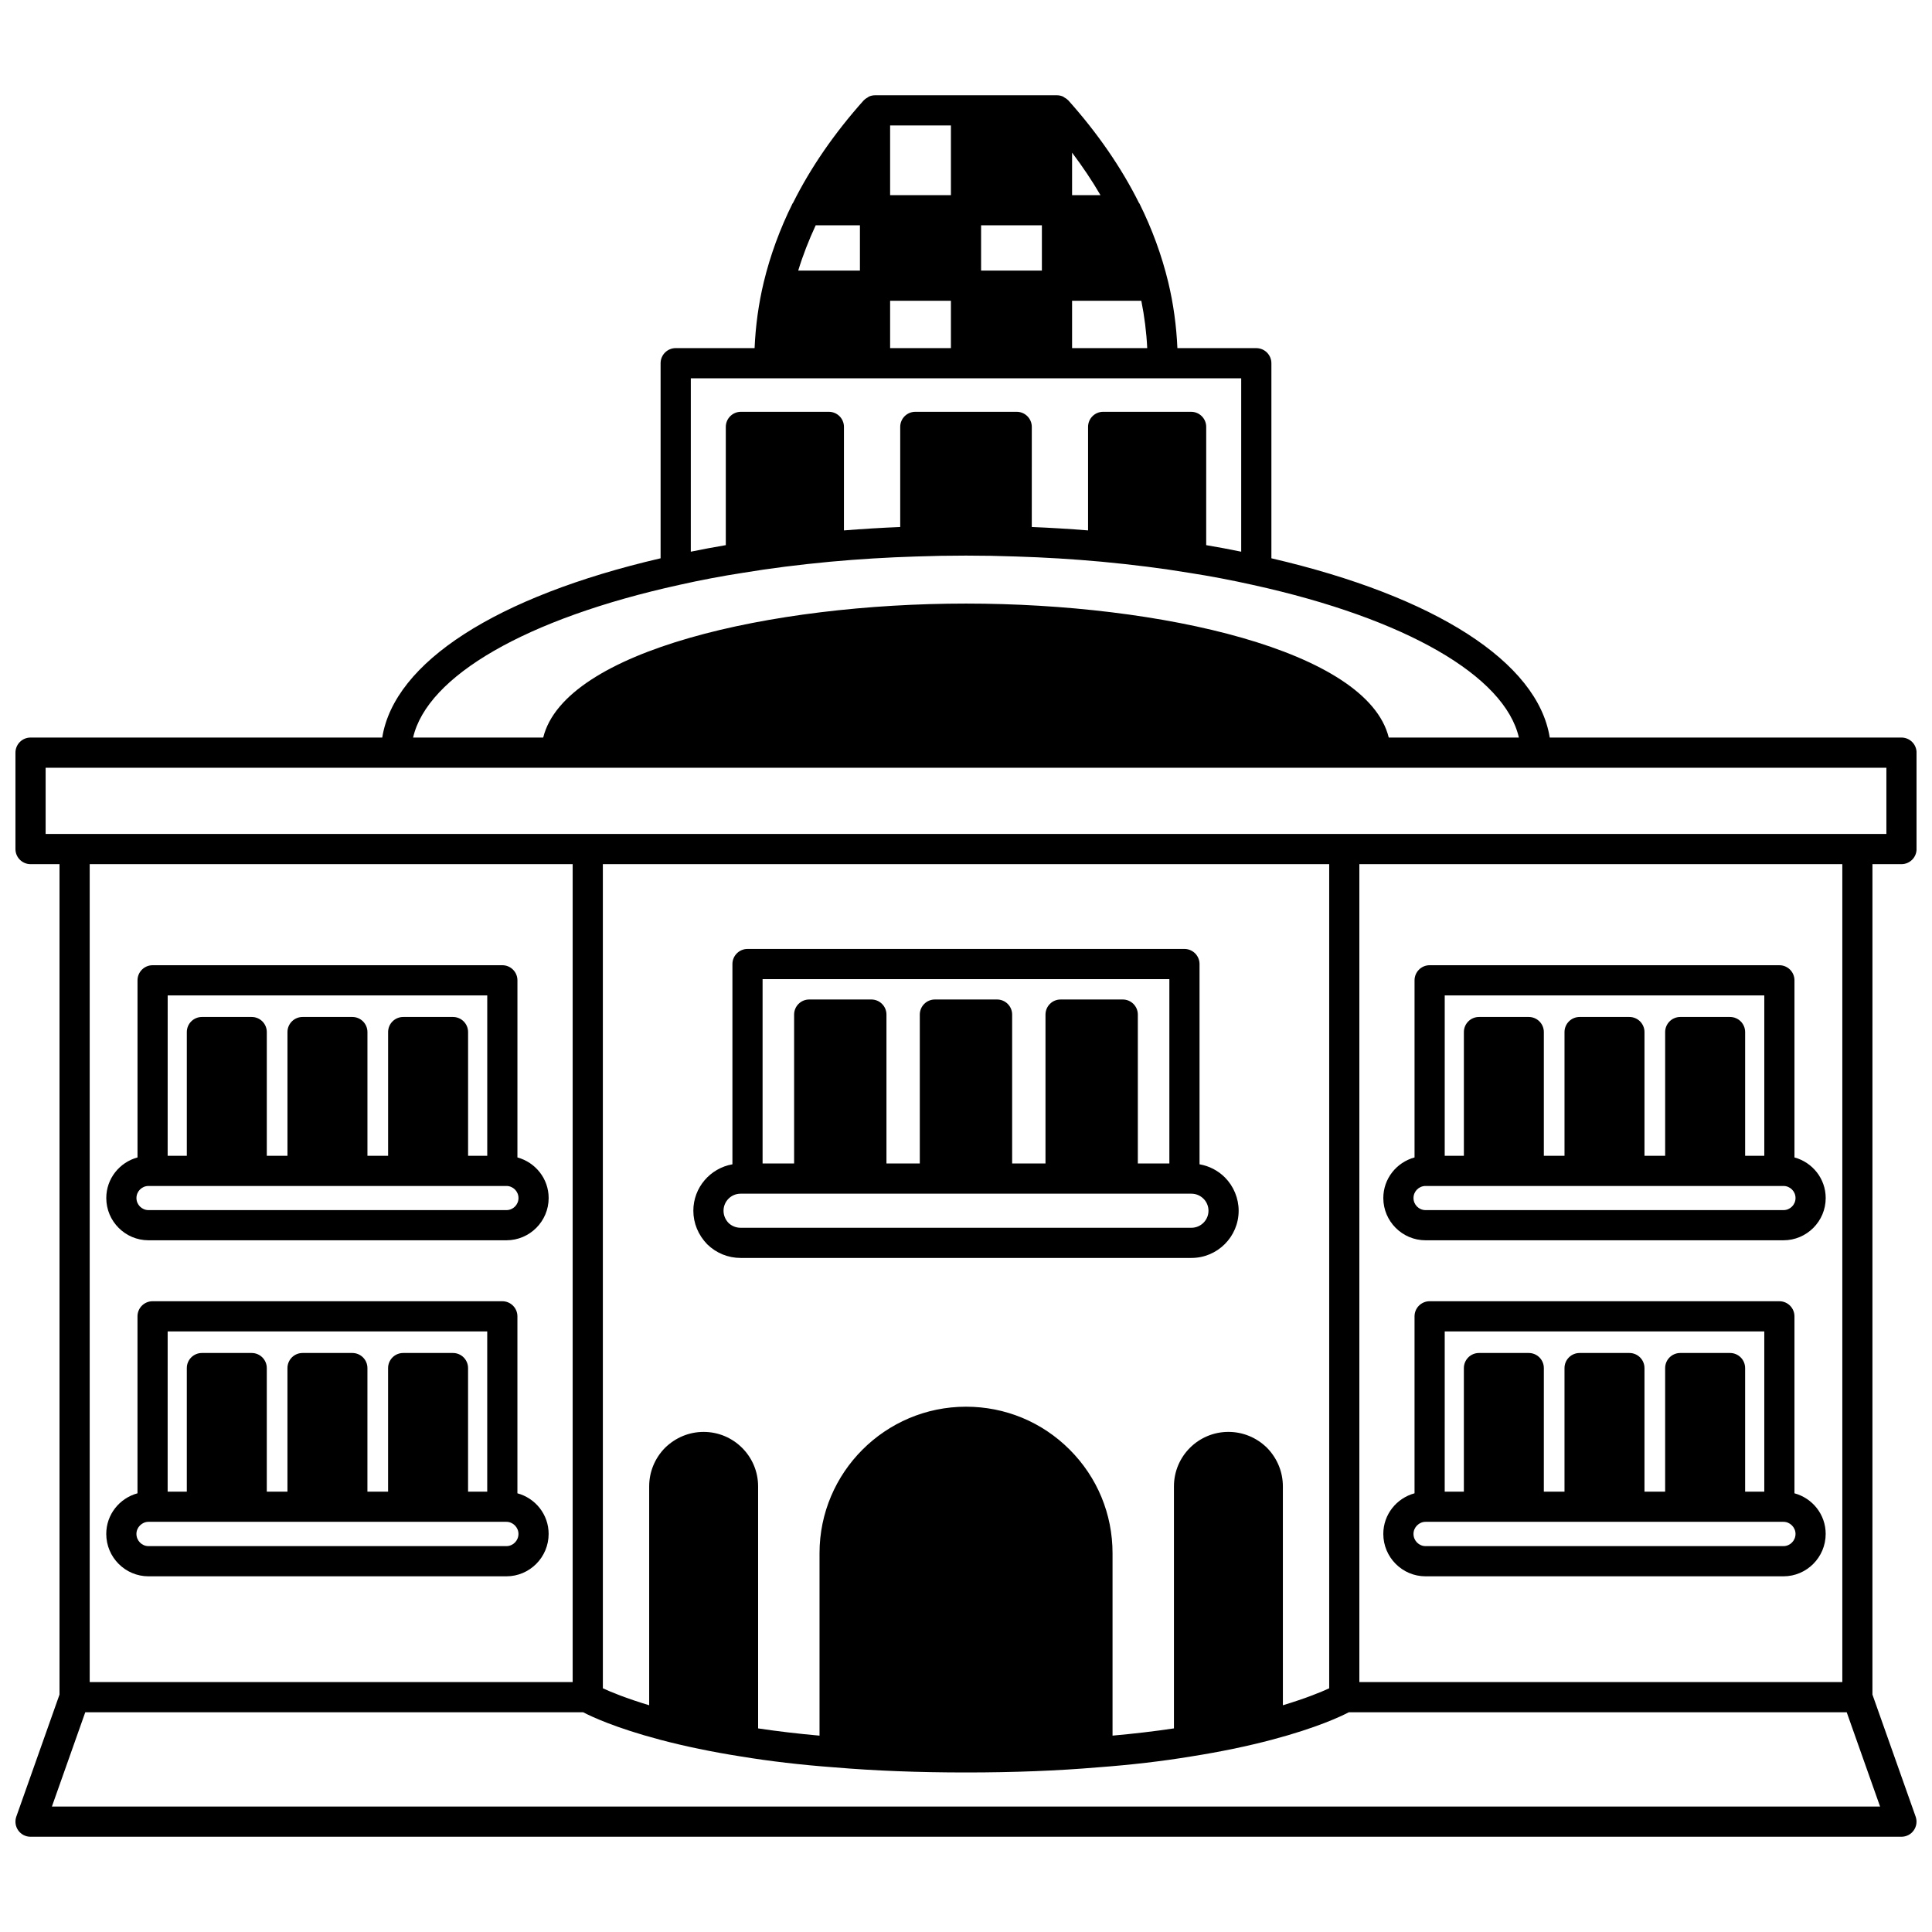
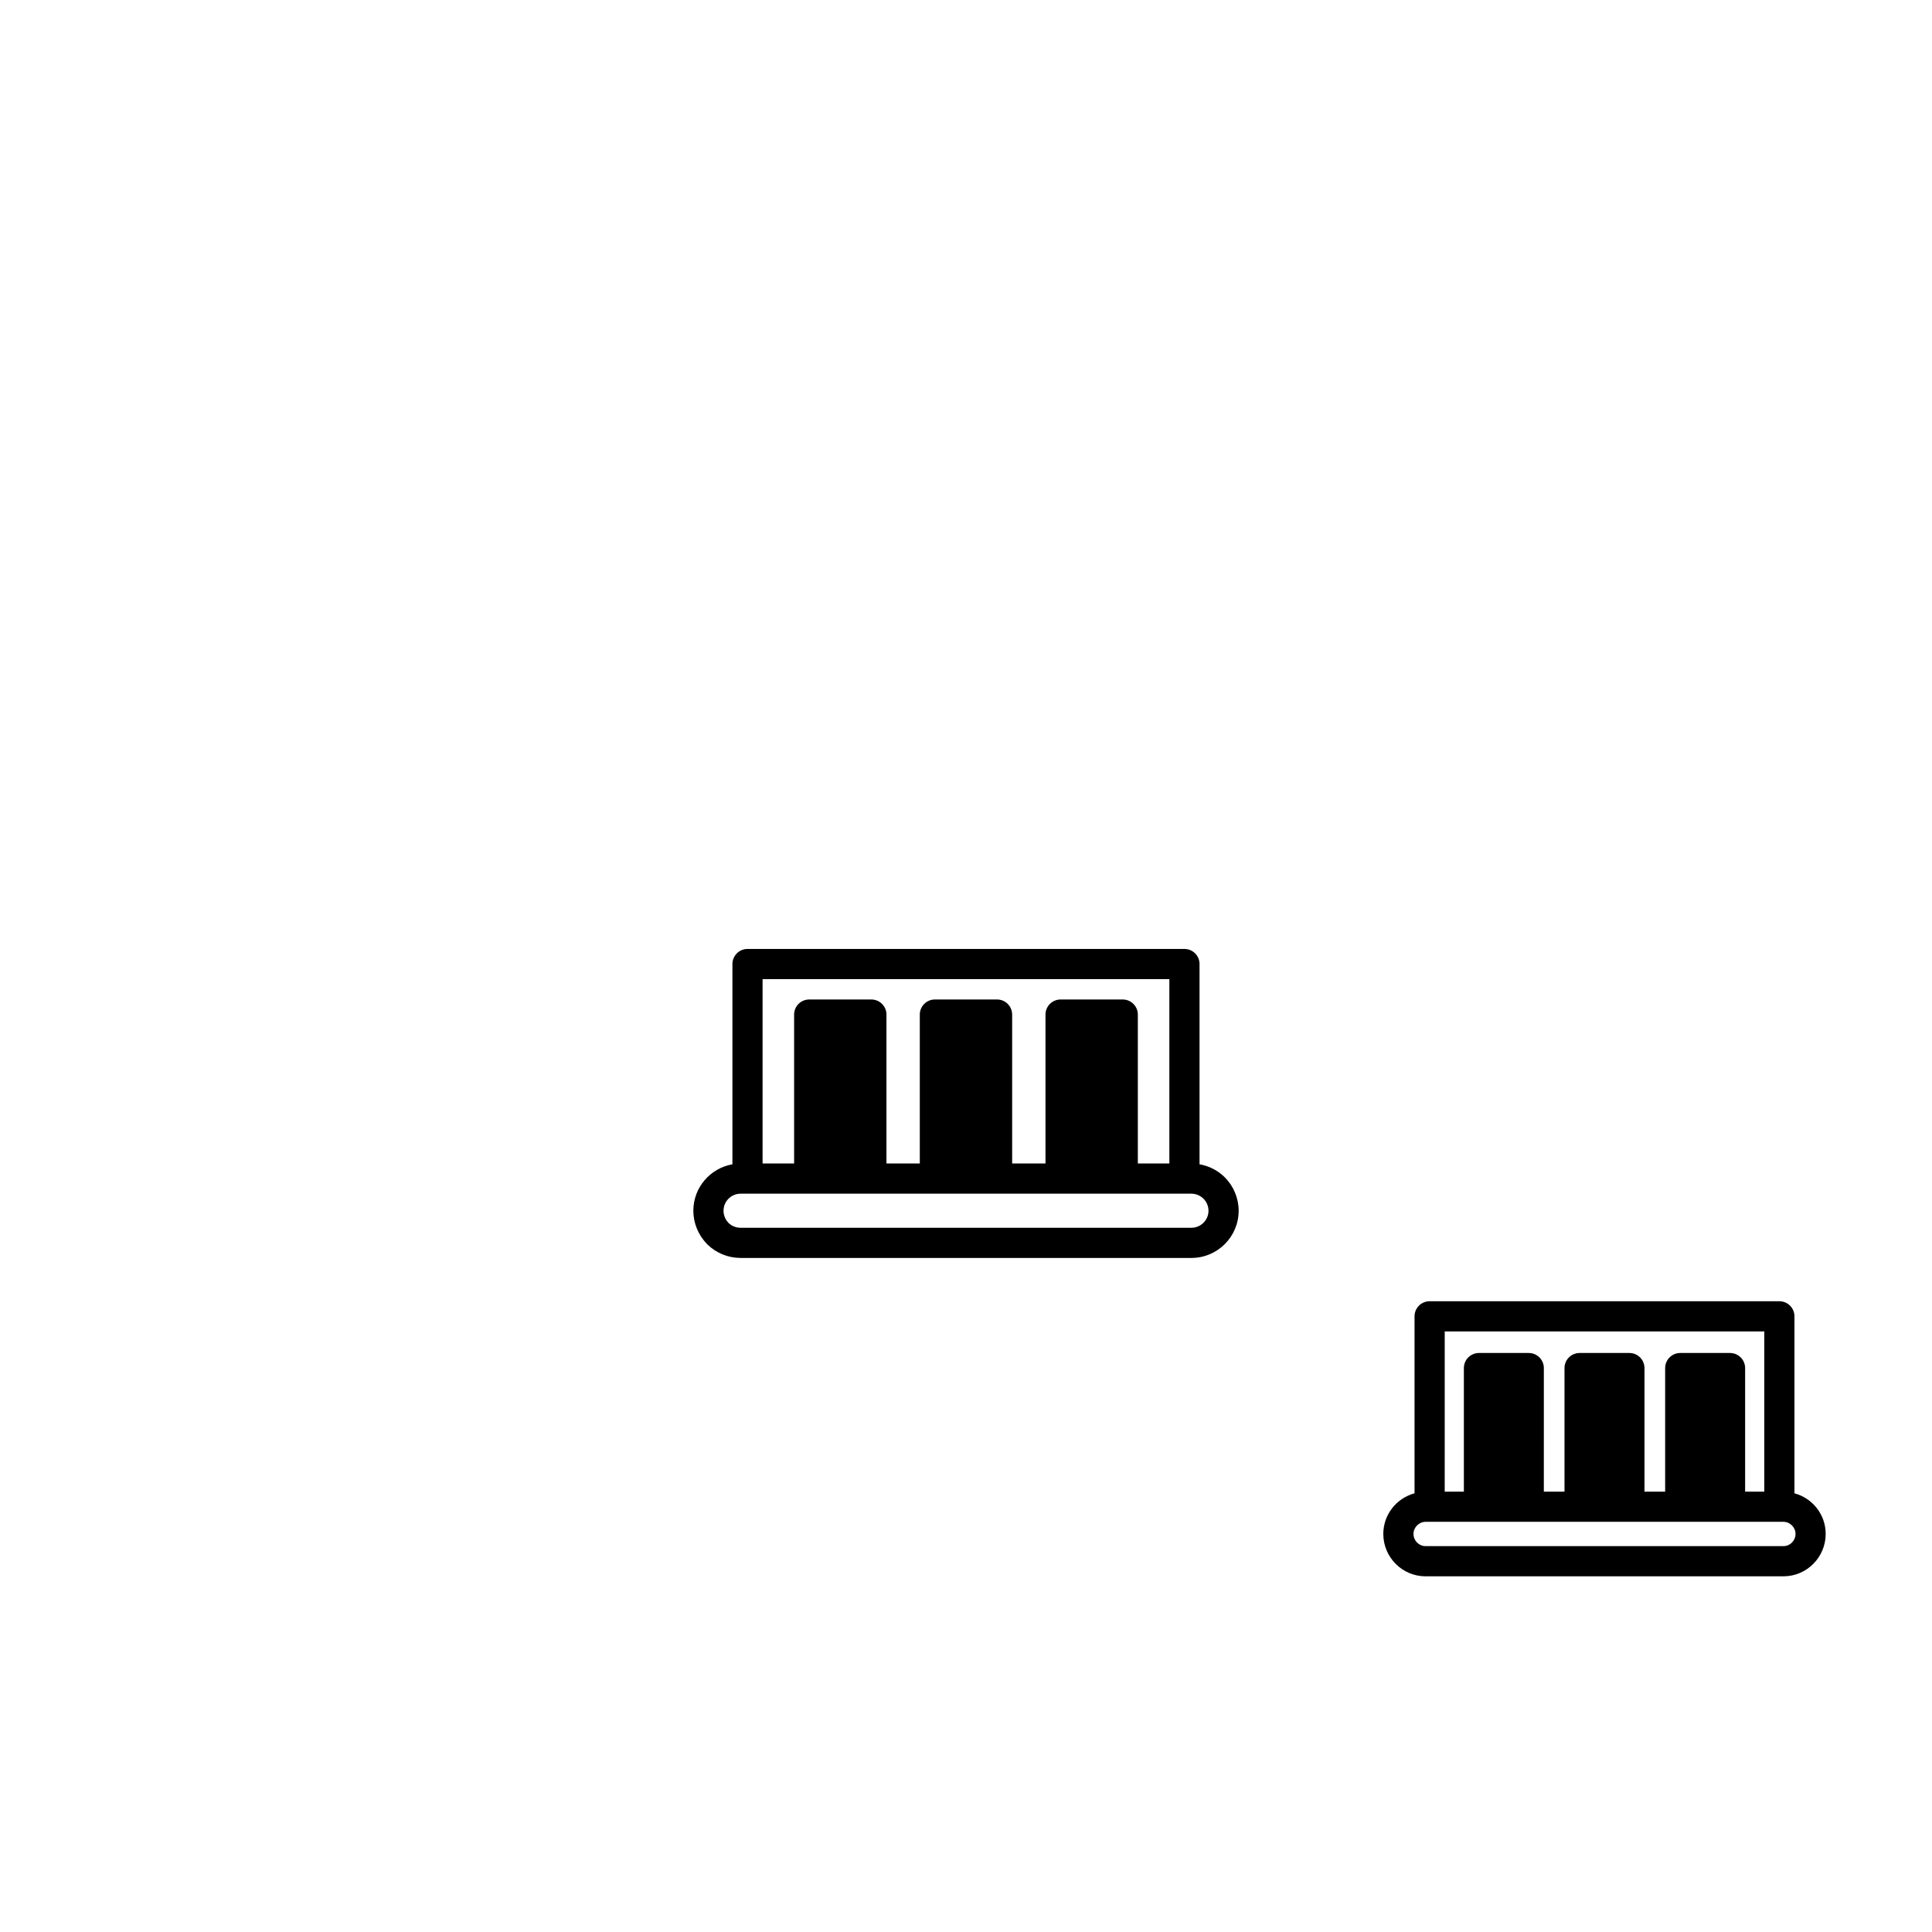
<svg xmlns="http://www.w3.org/2000/svg" width="800px" height="800px" version="1.1" viewBox="144 144 512 512">
  <defs>
    <clipPath id="a">
-       <path d="m148.09 169h503.81v462h-503.81z" />
-     </clipPath>
+       </clipPath>
  </defs>
  <g clip-path="url(#a)">
-     <path d="m647.91 373.01c2.207 0 4-1.793 4-4v-25.551c0-2.207-1.793-4-4-4h-93.211c-3.191-19.941-30.223-37.395-73.766-47.504v-51.695c0-2.207-1.793-4-4-4h-20.91c-0.258-5.887-1.051-11.754-2.43-17.492-1.715-7.09-4.277-14.098-7.625-20.832-0.031-0.066-0.098-0.109-0.133-0.172-4.648-9.324-10.945-18.469-18.738-27.184-0.023-0.027-0.062-0.035-0.09-0.062-0.273-0.289-0.605-0.496-0.949-0.691-0.125-0.07-0.219-0.18-0.348-0.234-0.492-0.215-1.031-0.344-1.598-0.344h-48.223c-0.566 0-1.105 0.129-1.594 0.34-0.129 0.055-0.227 0.164-0.348 0.234-0.344 0.195-0.68 0.406-0.949 0.691-0.023 0.027-0.062 0.035-0.09 0.062-7.793 8.711-14.09 17.855-18.742 27.184-0.035 0.062-0.102 0.105-0.137 0.172-3.344 6.734-5.91 13.742-7.625 20.836-1.379 5.734-2.176 11.602-2.43 17.488h-20.91c-2.207 0-4 1.793-4 4v51.699c-43.543 10.113-70.574 27.566-73.766 47.504h-93.203c-2.207 0-4 1.793-4 4v25.551c0 2.207 1.793 4 4 4h7.676v220.07l-11.449 32.344c-0.434 1.227-0.242 2.582 0.504 3.644 0.746 1.062 1.969 1.691 3.262 1.691h495.81c1.301 0 2.516-0.629 3.262-1.691 0.75-1.059 0.941-2.414 0.504-3.644l-11.449-32.344 0.004-220.07zm-268.02-136.75v-12.555h16.113v12.555zm24.109-20.555v-11.996h16.113v11.996zm24.113-19.992v-11.262c2.789 3.707 5.32 7.465 7.527 11.266zm-32.109 0h-16.113v-18.473h16.113zm-35.836 7.996h11.723v11.996h-16.352c1.234-4.062 2.809-8.062 4.629-11.996zm67.945 19.996h18.348c0.832 4.141 1.363 8.336 1.566 12.555h-19.914zm44.82 20.551v45.949c-3.113-0.641-6.207-1.219-9.277-1.734l0.004-31.34c0-2.207-1.793-4-4-4h-23.312c-2.207 0-4 1.793-4 4v27.434c-4.981-0.398-9.961-0.703-14.914-0.902l0.004-26.531c0-2.207-1.793-4-4-4h-26.871c-2.207 0-4 1.793-4 4v26.531c-4.953 0.203-9.934 0.508-14.914 0.902l0.004-27.434c0-2.207-1.793-4-4-4h-23.312c-2.207 0-4 1.793-4 4v31.34c-3.082 0.52-6.168 1.094-9.277 1.734l0.004-45.949zm-148.99 54.762c5.691-1.277 11.41-2.363 17.055-3.234 7.055-1.168 14.586-2.125 23.02-2.922 7.547-0.688 15.176-1.156 22.691-1.383 8.703-0.316 17.852-0.316 26.602 0 7.496 0.23 15.125 0.695 22.66 1.383 8.449 0.801 15.98 1.754 23.078 2.93 5.594 0.863 11.32 1.953 17.027 3.231 40.469 8.906 66.715 24.137 70.445 40.438h-34.484c-5.695-23.09-60.387-35.508-112.04-35.508s-106.34 12.414-112.04 35.508h-34.48c3.734-16.301 29.98-31.535 70.465-40.441zm-167.85 48.438h487.82v17.555h-487.82zm323.64 180.19c-2.754-2.695-6.379-4.18-10.191-4.18-7.961 0-14.434 6.473-14.434 14.434v64.141c-5.199 0.781-10.637 1.414-16.273 1.918v-48.34c0-10.379-4.039-20.129-11.367-27.457-7.328-7.332-17.086-11.371-27.461-11.371-21.406 0-38.824 17.414-38.824 38.824v48.348c-5.621-0.5-11.059-1.137-16.273-1.918l-0.004-64.141c0-7.961-6.477-14.434-14.434-14.434-3.82 0-7.438 1.484-10.258 4.242-2.691 2.754-4.176 6.371-4.176 10.191v58.008c-6.086-1.836-10.117-3.496-12.273-4.492l-0.004-218.41h192.49v218.41c-2.164 1-6.195 2.66-12.273 4.492l-0.004-58.008c0-3.82-1.48-7.438-4.238-10.258zm-183.97-154.64v216.76h-127.99v-216.76zm-138.01 249.75 8.844-24.992h131.94c2.062 1.078 8.461 4.129 20.477 7.305 6.5 1.719 13.66 3.203 21.242 4.398 7.719 1.273 16 2.242 24.574 2.879 0.082 0.008 0.18 0.012 0.266 0.02 0.027 0 0.051 0.016 0.078 0.016 0.012 0 0.023-0.008 0.035-0.008 10.484 0.891 22.18 1.348 34.789 1.348 12.633 0 24.344-0.457 34.789-1.348 0.012 0 0.023 0.008 0.035 0.008 0.023 0 0.047-0.016 0.07-0.016 0.07-0.008 0.152-0.012 0.223-0.016 8.621-0.641 16.906-1.605 24.594-2.879 7.609-1.199 14.766-2.684 21.273-4.402 12.012-3.176 18.414-6.227 20.477-7.305h131.94l8.844 24.992zm474.48-32.988h-127.99v-216.76h127.99z" />
-   </g>
+     </g>
  <path d="m461.89 452.55v-53.07c0-2.207-1.793-4-4-4h-115.79c-2.207 0-4 1.793-4 4v53.074c-5.871 1.031-10.355 6.137-10.355 12.297 0 3.297 1.285 6.434 3.688 8.91 2.391 2.328 5.527 3.606 8.828 3.606h119.48c6.902 0 12.516-5.613 12.516-12.516 0-3.285-1.332-6.504-3.652-8.828-1.859-1.852-4.191-3.031-6.707-3.473zm-7.996-49.074v48.863h-8.355v-39.465c0-2.211-1.793-4-4-4h-16.473c-2.207 0-4 1.789-4 4v39.465h-8.836v-39.465c0-2.211-1.793-4-4-4h-16.473c-2.207 0-4 1.789-4 4v39.465h-8.836v-39.465c0-2.211-1.793-4-4-4h-16.473c-2.207 0-4 1.789-4 4v39.465h-8.355v-48.863zm5.836 65.895h-119.47c-1.207 0-2.359-0.477-3.172-1.262-0.867-0.891-1.344-2.047-1.344-3.25 0-2.492 2.027-4.519 4.519-4.519h119.48c1.199 0 2.344 0.48 3.211 1.348 0.832 0.832 1.309 1.988 1.309 3.172-0.008 2.484-2.035 4.512-4.527 4.512z" />
-   <path d="m521.79 472.69h94.844c6.172 0 11.195-5.023 11.195-11.195 0-5.156-3.523-9.465-8.277-10.762v-46.938c0-2.207-1.793-4-4-4h-92.684c-2.207 0-4 1.793-4 4v46.938c-4.754 1.297-8.277 5.602-8.277 10.762 0.004 6.172 5.023 11.195 11.199 11.195zm89.766-64.895v42.504h-5.078v-32.789c0-2.211-1.793-4-4-4h-13.195c-2.207 0-4 1.789-4 4v32.789h-5.477v-32.789c0-2.211-1.793-4-4-4h-13.195c-2.207 0-4 1.789-4 4v32.789h-5.477v-32.789c0-2.211-1.793-4-4-4h-13.191c-2.207 0-4 1.789-4 4v32.789h-5.078l0.004-42.504zm-89.766 50.5h94.844c1.762 0 3.199 1.43 3.199 3.199 0 1.766-1.434 3.199-3.199 3.199h-94.844c-1.762 0-3.199-1.43-3.199-3.199 0-1.77 1.434-3.199 3.199-3.199z" />
  <path d="m619.55 539.74v-46.898c0-2.211-1.793-4-4-4h-92.684c-2.207 0-4 1.789-4 4v46.898c-4.754 1.297-8.277 5.602-8.277 10.762 0 6.199 5.023 11.238 11.195 11.238h94.844c6.172 0 11.195-5.043 11.195-11.238 0.004-5.16-3.519-9.473-8.273-10.762zm-7.996-42.898v42.465h-5.078v-32.75c0-2.211-1.793-4-4-4h-13.195c-2.207 0-4 1.789-4 4v32.742h-5.477v-32.742c0-2.211-1.793-4-4-4h-13.195c-2.207 0-4 1.789-4 4v32.742h-5.477l0.004-32.742c0-2.211-1.793-4-4-4h-13.195c-2.207 0-4 1.789-4 4v32.742h-5.078l0.004-42.457zm5.078 56.898h-94.844c-1.762 0-3.199-1.453-3.199-3.242 0-1.734 1.465-3.199 3.199-3.199h94.844c1.734 0 3.199 1.465 3.199 3.199 0 1.789-1.438 3.242-3.199 3.242z" />
-   <path d="m183.36 472.69h94.844c6.172 0 11.195-5.023 11.195-11.195 0-5.156-3.523-9.465-8.277-10.762l0.004-46.938c0-2.207-1.793-4-4-4h-92.684c-2.207 0-4 1.793-4 4v46.938c-4.754 1.293-8.277 5.602-8.277 10.762 0 6.172 5.023 11.195 11.195 11.195zm89.766-64.895v42.504h-5.078v-32.789c0-2.211-1.793-4-4-4h-13.195c-2.207 0-4 1.789-4 4v32.789h-5.477v-32.789c0-2.211-1.793-4-4-4h-13.195c-2.207 0-4 1.789-4 4v32.789h-5.477v-32.789c0-2.211-1.793-4-4-4h-13.195c-2.207 0-4 1.789-4 4v32.789h-5.078l0.008-42.504zm-89.766 50.5h94.844c1.762 0 3.199 1.43 3.199 3.199 0 1.766-1.434 3.199-3.199 3.199h-94.844c-1.762 0-3.199-1.43-3.199-3.199 0-1.77 1.438-3.199 3.199-3.199z" />
-   <path d="m281.12 539.74v-46.898c0-2.211-1.793-4-4-4h-92.684c-2.207 0-4 1.789-4 4v46.898c-4.754 1.297-8.277 5.602-8.277 10.762 0 6.199 5.023 11.238 11.195 11.238h94.844c6.172 0 11.195-5.043 11.195-11.238 0-5.16-3.519-9.473-8.273-10.762zm-8-42.898v42.465l-5.078-0.004v-32.746c0-2.211-1.793-4-4-4h-13.195c-2.207 0-4 1.789-4 4v32.742h-5.477l0.004-32.742c0-2.211-1.793-4-4-4h-13.195c-2.207 0-4 1.789-4 4v32.742h-5.477v-32.742c0-2.211-1.793-4-4-4h-13.195c-2.207 0-4 1.789-4 4v32.742h-5.078l0.004-42.457zm5.078 56.898h-94.844c-1.762 0-3.199-1.453-3.199-3.242 0-1.734 1.465-3.199 3.199-3.199h94.844c1.734 0 3.199 1.465 3.199 3.199 0 1.789-1.434 3.242-3.199 3.242z" />
</svg>